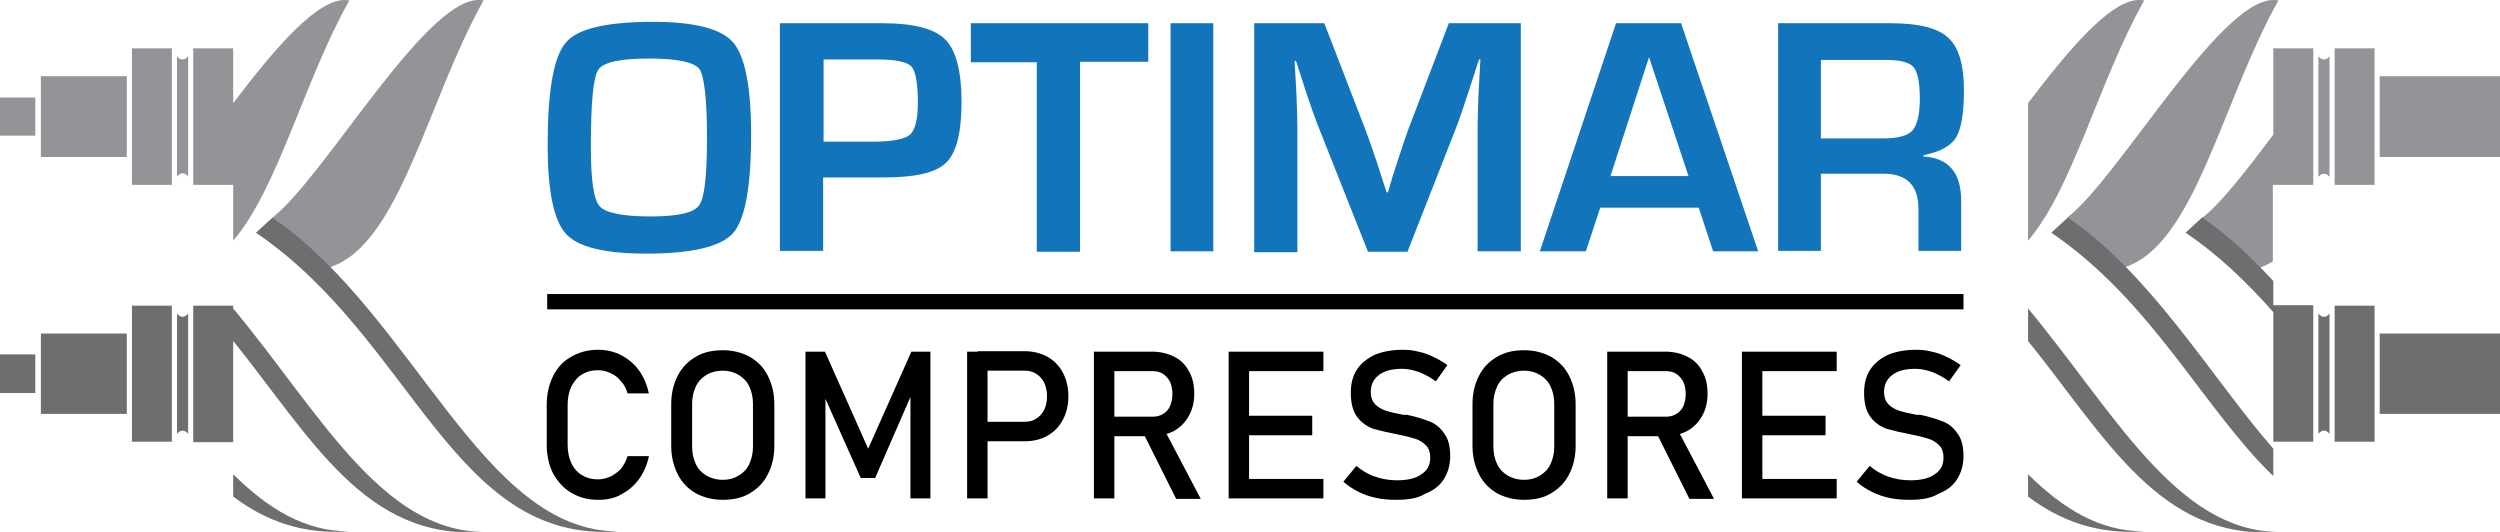
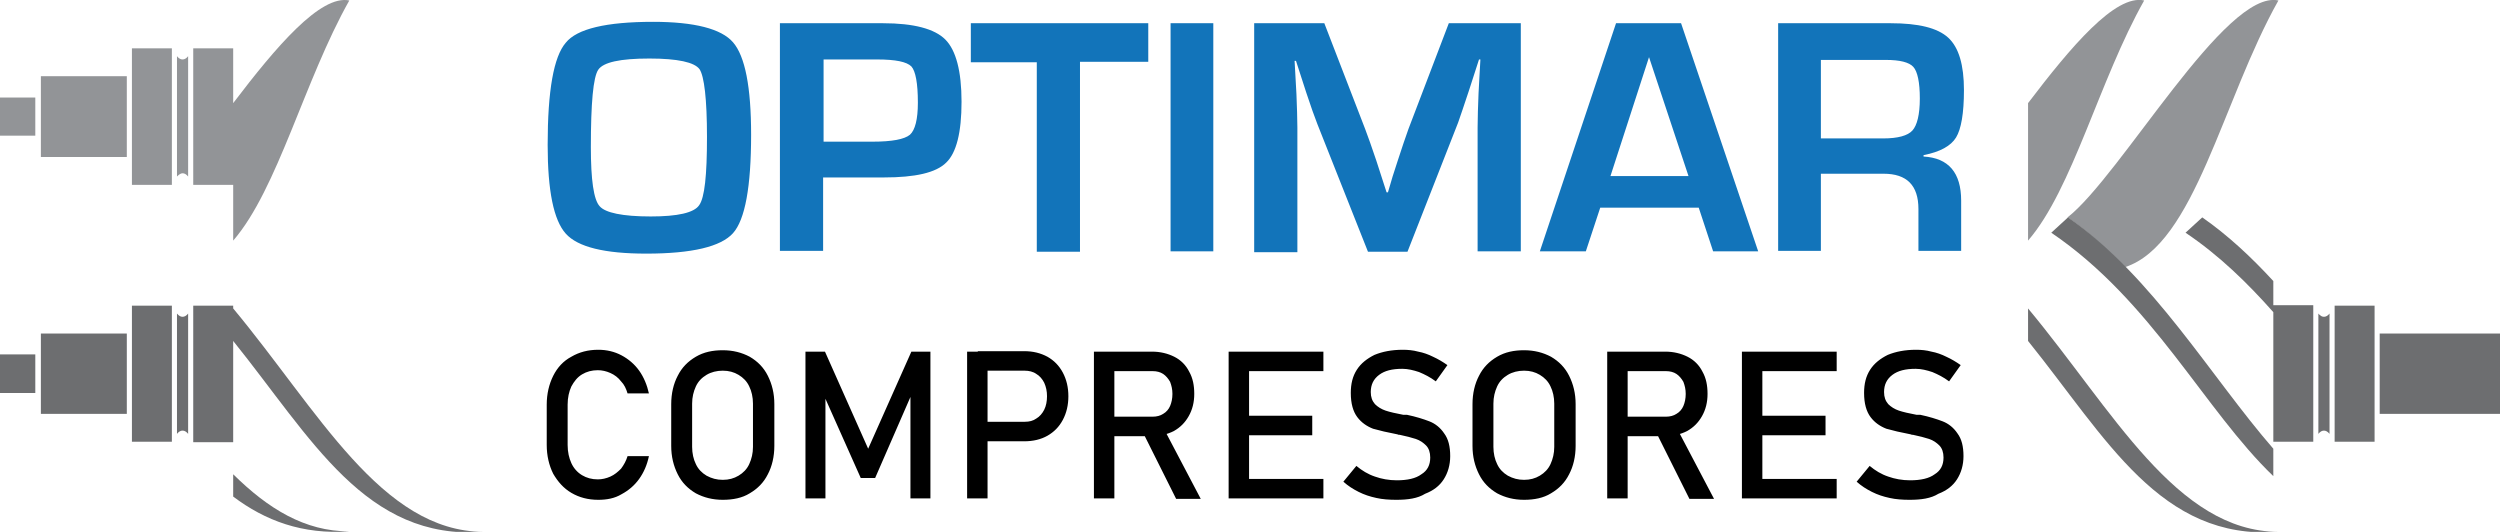
<svg xmlns="http://www.w3.org/2000/svg" version="1.1" id="Layer_1" x="0px" y="0px" viewBox="0 0 538.2 114.5" style="enable-background:new 0 0 538.2 114.5;" xml:space="preserve">
  <style type="text/css">
	.st0{fill-rule:evenodd;clip-rule:evenodd;fill:#929497;}
	.st1{fill-rule:evenodd;clip-rule:evenodd;fill:#6D6E70;}
	.st2{fill:#1274BA;}
	.st3{fill-rule:evenodd;clip-rule:evenodd;}
</style>
  <g>
    <path class="st0" d="M39.3,37.3c0.4,0,0.8,0.2,1.2,0.7V12.1c-0.4,0.5-0.8,0.7-1.2,0.7c-0.4,0-0.8-0.2-1.2-0.7v25.9   C38.5,37.6,38.9,37.3,39.3,37.3 M0,29.2h7.6V21H0V29.2z M8.8,33.8h18.5V16.4H8.8V33.8z M41.6,39.8h8.6v0.5v11.5   c9.6-11.1,15.3-34.5,25-51.7c-6.2-1.3-15.8,10-25,22.1V10.4h-8.6V39.8z M28.4,39.8H37V10.4h-8.6V39.8z" />
-     <path class="st0" d="M58.7,46.8c11.5-9,34-49.2,45.4-46.7c-12.1,21.5-18,52.5-33,57.4C67.1,53.6,63.1,49.9,58.7,46.8" />
-     <path class="st1" d="M55.1,50.1l3.6-3.3c30.6,21.3,45,67.5,74.3,67.6C97.5,117,88.9,73,55.1,50.1" />
    <path class="st1" d="M39.3,92.7c0.4,0,0.8,0.2,1.2,0.7V67.5c-0.4,0.5-0.8,0.7-1.2,0.7c-0.4,0-0.8-0.2-1.2-0.7v25.9   C38.5,92.9,38.9,92.7,39.3,92.7 M0,84.6h7.6v-8.3H0V84.6z M8.8,89.1h18.5V71.8H8.8V89.1z M28.4,95.1H37V65.8h-8.6V95.1z M50.2,95.1   V65.8 M50.2,66.4c18.3,22,31.9,48,53.9,48.1c-25.4,1.9-37-20.1-53.9-41.1v21.8h-8.6V65.8h8.6V66.4z" />
    <path class="st1" d="M50.2,102.1c7.5,7.4,15.4,12.3,25,12.3c-10.1,0.7-18.1-2.3-25-7.5V102.1z" />
-     <path class="st0" d="M499.1,38.1c0.4-0.5,0.8-0.7,1.2-0.7s0.8,0.2,1.2,0.7V12.1c-0.4,0.5-0.8,0.7-1.2,0.7s-0.8-0.2-1.2-0.7V38.1z    M512.3,33.8h25.9V16.4h-25.9V33.8z M489.4,39.8h8.6V10.4h-8.6V29c-5.8,7.7-11.2,14.7-15.3,17.9c4.4,3.1,8.4,6.8,12.4,10.7   c1-0.3,1.9-0.8,2.8-1.3V39.8z M502.6,39.8h8.6V10.4h-8.6V39.8z" />
    <path class="st0" d="M445.1,46.8c11.5-9,34-49.2,45.4-46.7c-12.1,21.5-18,52.5-33,57.4C453.5,53.6,449.6,49.9,445.1,46.8" />
    <path class="st1" d="M441.6,50.1l3.6-3.3c18.3,12.7,30.8,34.4,44.2,49.8v5.9C474.6,88.3,463.3,64.8,441.6,50.1" />
    <path class="st0" d="M436.6,22.2c9.2-12.1,18.8-23.5,25-22.1c-9.7,17.2-15.4,40.6-25,51.7V22.2z" />
    <path class="st1" d="M436.6,66.4c18.3,22,31.9,48,53.9,48.1c-25.4,1.9-37-20.1-53.9-41.1V66.4z" />
-     <path class="st1" d="M436.6,102.1c7.5,7.4,15.4,12.3,25,12.3c-10.1,0.7-18.1-2.3-25-7.5V102.1z" />
    <path class="st1" d="M499.1,93.4c0.4-0.5,0.8-0.7,1.2-0.7s0.8,0.2,1.2,0.7V67.5c-0.4,0.5-0.8,0.7-1.2,0.7s-0.8-0.2-1.2-0.7V93.4z    M512.3,89.1h25.9V71.8h-25.9V89.1z M502.6,95.1h8.6V65.8h-8.6V95.1z M470.5,50.1l3.6-3.3c5.6,3.9,10.6,8.6,15.3,13.7v4.9v0.3h8.6   v29.4h-8.6V67.2C483.9,61,477.8,55,470.5,50.1z" />
    <path class="st2" d="M392,29.8h13.4c3.2,0,5.3-0.6,6.3-1.7c1-1.1,1.6-3.4,1.6-6.9c0-3.5-0.5-5.8-1.4-6.8c-0.9-1-2.9-1.5-5.9-1.5   h-14V29.8z M382.8,54.2V5h24.2c6,0,10.1,1,12.4,3.1c2.3,2.1,3.4,5.9,3.4,11.3c0,5-0.6,8.4-1.7,10.2c-1.1,1.8-3.4,3.1-7,3.8v0.3   c5.4,0.3,8.1,3.5,8.1,9.5v10.8H413v-9c0-5.1-2.5-7.6-7.5-7.6H392v16.6H382.8z M363.5,37.9L355,12.3l-8.3,25.6H363.5z M365.7,44.7   h-21.2l-3.1,9.4h-9.9L347.9,5h14l16.6,49.1h-9.7L365.7,44.7z M327.4,5v49.1h-9.3V27.4c0-2.1,0.1-4.6,0.2-7.3l0.2-3.7l0.2-3.6h-0.3   l-1.1,3.4l-1.1,3.4c-1,3.1-1.8,5.3-2.3,6.8L303,54.2h-8.5l-10.9-27.5c-0.6-1.5-1.4-3.8-2.4-6.8l-1.1-3.4l-1.1-3.4h-0.3l0.2,3.6   l0.2,3.6c0.1,2.8,0.2,5.2,0.2,7.2v26.8H270V5h15.1l8.8,22.8c0.6,1.6,1.4,3.8,2.4,6.8l1.1,3.4l1.1,3.4h0.3l1-3.4l1.1-3.4   c0.9-2.8,1.7-5.1,2.3-6.8L311.9,5H327.4z M261.2,5v49.1H252V5H261.2z M232.5,13.4v40.8h-9.3V13.4H209V5h38.2v8.3H232.5z    M177.2,30.5h10.6c4.2,0,6.9-0.5,8.1-1.5c1.1-1,1.7-3.3,1.7-6.9c0-4.2-0.5-6.8-1.4-7.8c-1-1-3.4-1.5-7.4-1.5h-11.5V30.5z    M167.9,54.2V5h19.8h2.4c6.6,0,11.1,1.2,13.4,3.5c2.3,2.3,3.5,6.8,3.5,13.4c0,6.6-1.1,11-3.3,13.1c-2.2,2.2-6.7,3.2-13.4,3.2   l-2.1,0h-11v15.8H167.9z M139.8,12.6c-6.3,0-9.9,0.8-11,2.4c-1.1,1.6-1.6,7.2-1.6,16.7c0,7,0.6,11.3,1.9,12.7   c1.2,1.4,4.9,2.2,11,2.2c5.8,0,9.3-0.8,10.4-2.4c1.2-1.6,1.7-6.5,1.7-14.7c0-8.2-0.6-13.1-1.6-14.6   C149.5,13.4,145.9,12.6,139.8,12.6z M140.6,4.7c8.9,0,14.7,1.5,17.2,4.4c2.6,3,3.9,9.6,3.9,19.9c0,11.2-1.3,18.3-3.9,21.2   c-2.6,2.9-8.8,4.4-18.7,4.4c-8.9,0-14.7-1.4-17.3-4.3c-2.6-2.9-3.9-9.2-3.9-19.1c0-11.7,1.3-19,3.9-22   C124.2,6.2,130.5,4.7,140.6,4.7z" />
    <path d="M411.1,107.6c-1.5,0-3-0.1-4.3-0.4c-1.4-0.3-2.6-0.7-3.8-1.3c-1.2-0.6-2.3-1.3-3.3-2.2l2.8-3.4c1.2,1,2.5,1.8,4,2.3   c1.4,0.5,3,0.8,4.7,0.8c2.3,0,4.1-0.4,5.3-1.3c1.3-0.8,1.9-2,1.9-3.6v0c0-1.1-0.3-2-0.9-2.6c-0.6-0.6-1.3-1.1-2.2-1.4   c-0.9-0.3-2.1-0.6-3.5-0.9c0,0-0.1,0-0.1,0c-0.1,0-0.1,0-0.1,0l-0.3-0.1c-2.1-0.4-3.8-0.8-5.2-1.2c-1.3-0.5-2.5-1.3-3.4-2.5   c-0.9-1.2-1.4-2.9-1.4-5.2v0c0-2,0.4-3.6,1.3-5c0.9-1.4,2.2-2.4,3.8-3.2c1.7-0.7,3.7-1.1,6.1-1.1c1.1,0,2.2,0.1,3.3,0.4   c1.1,0.2,2.2,0.6,3.2,1.1c1.1,0.5,2.1,1.1,3.1,1.8l-2.5,3.5c-1.2-0.9-2.4-1.5-3.6-2c-1.2-0.4-2.4-0.7-3.6-0.7c-2.2,0-3.8,0.4-5,1.3   c-1.2,0.9-1.8,2.1-1.8,3.7v0c0,1.1,0.3,1.9,0.9,2.6c0.6,0.6,1.4,1.1,2.3,1.4c0.9,0.3,2.2,0.6,3.8,0.9c0.1,0,0.1,0,0.2,0   c0.1,0,0.1,0,0.2,0c0.1,0,0.1,0,0.2,0c0.1,0,0.2,0,0.2,0c1.9,0.4,3.5,0.9,4.8,1.4c1.3,0.5,2.4,1.4,3.2,2.6c0.9,1.2,1.3,2.8,1.3,4.9   v0c0,1.9-0.5,3.6-1.4,5c-0.9,1.4-2.2,2.4-4,3.1C415.7,107.3,413.6,107.6,411.1,107.6 M377.2,75.7h18.2v4.2h-18.2V75.7z M377.2,89.5   h15.8v4.2h-15.8V89.5z M377.2,103.1h18.2v4.2h-18.2V103.1z M375,75.7h4.4v31.6H375V75.7z M356.5,93l4.4-1l8.1,15.4h-5.3L356.5,93z    M346,75.7h4.4v31.6H346V75.7z M347.9,89.7h10.8c0.8,0,1.6-0.2,2.2-0.6c0.7-0.4,1.2-1,1.5-1.7c0.3-0.7,0.5-1.6,0.5-2.6   c0-1-0.2-1.8-0.5-2.6c-0.4-0.7-0.9-1.3-1.5-1.7c-0.6-0.4-1.4-0.6-2.2-0.6h-10.8v-4.2h10.6c1.8,0,3.4,0.4,4.8,1.1   c1.4,0.7,2.5,1.8,3.2,3.2c0.8,1.4,1.1,3,1.1,4.8c0,1.8-0.4,3.4-1.2,4.8c-0.8,1.4-1.8,2.4-3.2,3.2c-1.4,0.7-3,1.1-4.8,1.1h-10.6   V89.7z M328.1,103.3c1.3,0,2.4-0.3,3.4-0.9c1-0.6,1.8-1.4,2.3-2.5c0.5-1.1,0.8-2.3,0.8-3.7v-9.3c0-1.4-0.3-2.7-0.8-3.7   c-0.5-1.1-1.3-1.9-2.3-2.5c-1-0.6-2.1-0.9-3.4-0.9c-1.3,0-2.5,0.3-3.5,0.9c-1,0.6-1.8,1.4-2.3,2.5c-0.5,1.1-0.8,2.3-0.8,3.7v9.3   c0,1.4,0.3,2.7,0.8,3.7c0.5,1.1,1.3,1.9,2.3,2.5C325.7,103,326.8,103.3,328.1,103.3z M328.1,107.6c-2.2,0-4.1-0.5-5.8-1.4   c-1.7-1-3-2.3-3.9-4.1c-0.9-1.8-1.4-3.8-1.4-6.1v-9c0-2.3,0.5-4.4,1.4-6.1c0.9-1.8,2.2-3.1,3.9-4.1c1.7-1,3.6-1.4,5.8-1.4   c2.2,0,4.1,0.5,5.8,1.4c1.7,1,3,2.3,3.9,4.1c0.9,1.8,1.4,3.8,1.4,6.1v9c0,2.3-0.5,4.4-1.4,6.1c-0.9,1.8-2.2,3.1-3.9,4.1   C332.3,107.2,330.3,107.6,328.1,107.6z M300.6,107.6c-1.5,0-3-0.1-4.3-0.4c-1.4-0.3-2.6-0.7-3.8-1.3c-1.2-0.6-2.3-1.3-3.3-2.2   l2.8-3.4c1.2,1,2.5,1.8,4,2.3c1.4,0.5,3,0.8,4.7,0.8c2.3,0,4.1-0.4,5.3-1.3c1.3-0.8,1.9-2,1.9-3.6v0c0-1.1-0.3-2-0.9-2.6   c-0.6-0.6-1.3-1.1-2.2-1.4c-0.9-0.3-2.1-0.6-3.5-0.9c0,0-0.1,0-0.1,0c-0.1,0-0.1,0-0.1,0l-0.3-0.1c-2.1-0.4-3.8-0.8-5.2-1.2   c-1.3-0.5-2.5-1.3-3.4-2.5c-0.9-1.2-1.4-2.9-1.4-5.2v0c0-2,0.4-3.6,1.3-5c0.9-1.4,2.2-2.4,3.8-3.2c1.7-0.7,3.7-1.1,6.1-1.1   c1.1,0,2.2,0.1,3.3,0.4c1.1,0.2,2.2,0.6,3.2,1.1c1.1,0.5,2.1,1.1,3.1,1.8l-2.5,3.5c-1.2-0.9-2.4-1.5-3.6-2   c-1.2-0.4-2.4-0.7-3.6-0.7c-2.2,0-3.8,0.4-5,1.3c-1.2,0.9-1.8,2.1-1.8,3.7v0c0,1.1,0.3,1.9,0.9,2.6c0.6,0.6,1.4,1.1,2.3,1.4   c0.9,0.3,2.2,0.6,3.8,0.9c0.1,0,0.1,0,0.2,0c0.1,0,0.1,0,0.2,0c0.1,0,0.1,0,0.2,0c0.1,0,0.2,0,0.2,0c1.9,0.4,3.5,0.9,4.8,1.4   c1.3,0.5,2.4,1.4,3.2,2.6c0.9,1.2,1.3,2.8,1.3,4.9v0c0,1.9-0.5,3.6-1.4,5c-0.9,1.4-2.2,2.4-4,3.1   C305.2,107.3,303.1,107.6,300.6,107.6z M266.7,75.7h18.2v4.2h-18.2V75.7z M266.7,89.5h15.8v4.2h-15.8V89.5z M266.7,103.1h18.2v4.2   h-18.2V103.1z M264.5,75.7h4.4v31.6h-4.4V75.7z M246,93l4.4-1l8.1,15.4h-5.3L246,93z M235.5,75.7h4.4v31.6h-4.4V75.7z M237.4,89.7   h10.8c0.8,0,1.6-0.2,2.2-0.6c0.7-0.4,1.2-1,1.5-1.7c0.3-0.7,0.5-1.6,0.5-2.6c0-1-0.2-1.8-0.5-2.6c-0.4-0.7-0.9-1.3-1.5-1.7   c-0.6-0.4-1.4-0.6-2.2-0.6h-10.8v-4.2H248c1.8,0,3.4,0.4,4.8,1.1c1.4,0.7,2.5,1.8,3.2,3.2c0.8,1.4,1.1,3,1.1,4.8   c0,1.8-0.4,3.4-1.2,4.8c-0.8,1.4-1.8,2.4-3.2,3.2c-1.4,0.7-3,1.1-4.8,1.1h-10.6V89.7z M208.2,75.7h4.4v31.6h-4.4V75.7z M210.5,90.8   h10.1c1,0,1.8-0.2,2.5-0.7c0.7-0.4,1.3-1.1,1.7-1.9c0.4-0.8,0.6-1.8,0.6-2.9c0-1.1-0.2-2-0.6-2.9c-0.4-0.8-1-1.5-1.7-1.9   c-0.7-0.5-1.6-0.7-2.5-0.7h-10.1v-4.2h10c1.9,0,3.5,0.4,5,1.2c1.4,0.8,2.5,1.9,3.3,3.4c0.8,1.5,1.2,3.2,1.2,5.1   c0,1.9-0.4,3.6-1.2,5.1c-0.8,1.5-1.9,2.6-3.3,3.4c-1.4,0.8-3.1,1.2-5,1.2h-10V90.8z M196.2,75.7h4.1v31.6H196V83.6l0.2,1.4   l-7.8,17.9h-3.1l-7.8-17.5l0.2-1.8v23.7h-4.3V75.7h4.2l9.3,20.9L196.2,75.7z M155.6,103.3c1.3,0,2.4-0.3,3.4-0.9   c1-0.6,1.8-1.4,2.3-2.5c0.5-1.1,0.8-2.3,0.8-3.7v-9.3c0-1.4-0.3-2.7-0.8-3.7c-0.5-1.1-1.3-1.9-2.3-2.5c-1-0.6-2.1-0.9-3.4-0.9   c-1.3,0-2.5,0.3-3.5,0.9c-1,0.6-1.8,1.4-2.3,2.5c-0.5,1.1-0.8,2.3-0.8,3.7v9.3c0,1.4,0.3,2.7,0.8,3.7c0.5,1.1,1.3,1.9,2.3,2.5   C153.2,103,154.3,103.3,155.6,103.3z M155.6,107.6c-2.2,0-4.1-0.5-5.8-1.4c-1.7-1-3-2.3-3.9-4.1c-0.9-1.8-1.4-3.8-1.4-6.1v-9   c0-2.3,0.5-4.4,1.4-6.1c0.9-1.8,2.2-3.1,3.9-4.1c1.7-1,3.6-1.4,5.8-1.4c2.2,0,4.1,0.5,5.8,1.4c1.7,1,3,2.3,3.9,4.1   c0.9,1.8,1.4,3.8,1.4,6.1v9c0,2.3-0.5,4.4-1.4,6.1c-0.9,1.8-2.2,3.1-3.9,4.1C159.8,107.2,157.8,107.6,155.6,107.6z M128.8,107.6   c-2.2,0-4.1-0.5-5.8-1.5c-1.7-1-2.9-2.4-3.9-4.1c-0.9-1.8-1.4-3.9-1.4-6.2v-8.7c0-2.3,0.5-4.4,1.4-6.2c0.9-1.8,2.2-3.2,3.9-4.1   c1.7-1,3.6-1.5,5.8-1.5c1.8,0,3.5,0.4,5,1.2c1.5,0.8,2.8,1.9,3.8,3.3c1,1.4,1.7,3.1,2.1,4.9h-4.6c-0.3-1-0.7-1.9-1.4-2.6   c-0.6-0.8-1.4-1.4-2.3-1.8c-0.9-0.4-1.8-0.6-2.7-0.6c-1.3,0-2.4,0.3-3.4,0.9c-1,0.6-1.7,1.5-2.3,2.6c-0.5,1.1-0.8,2.4-0.8,3.9v8.7   c0,1.5,0.3,2.8,0.8,3.9c0.5,1.1,1.3,2,2.3,2.6c1,0.6,2.1,0.9,3.4,0.9c0.9,0,1.8-0.2,2.7-0.6c0.9-0.4,1.6-1,2.3-1.7   c0.6-0.8,1.1-1.7,1.4-2.7h4.6c-0.4,1.9-1.1,3.5-2.1,4.9c-1,1.4-2.3,2.5-3.8,3.3C132.3,107.3,130.6,107.6,128.8,107.6z" />
-     <rect x="117.8" y="63.3" class="st3" width="304.9" height="3.3" />
  </g>
</svg>